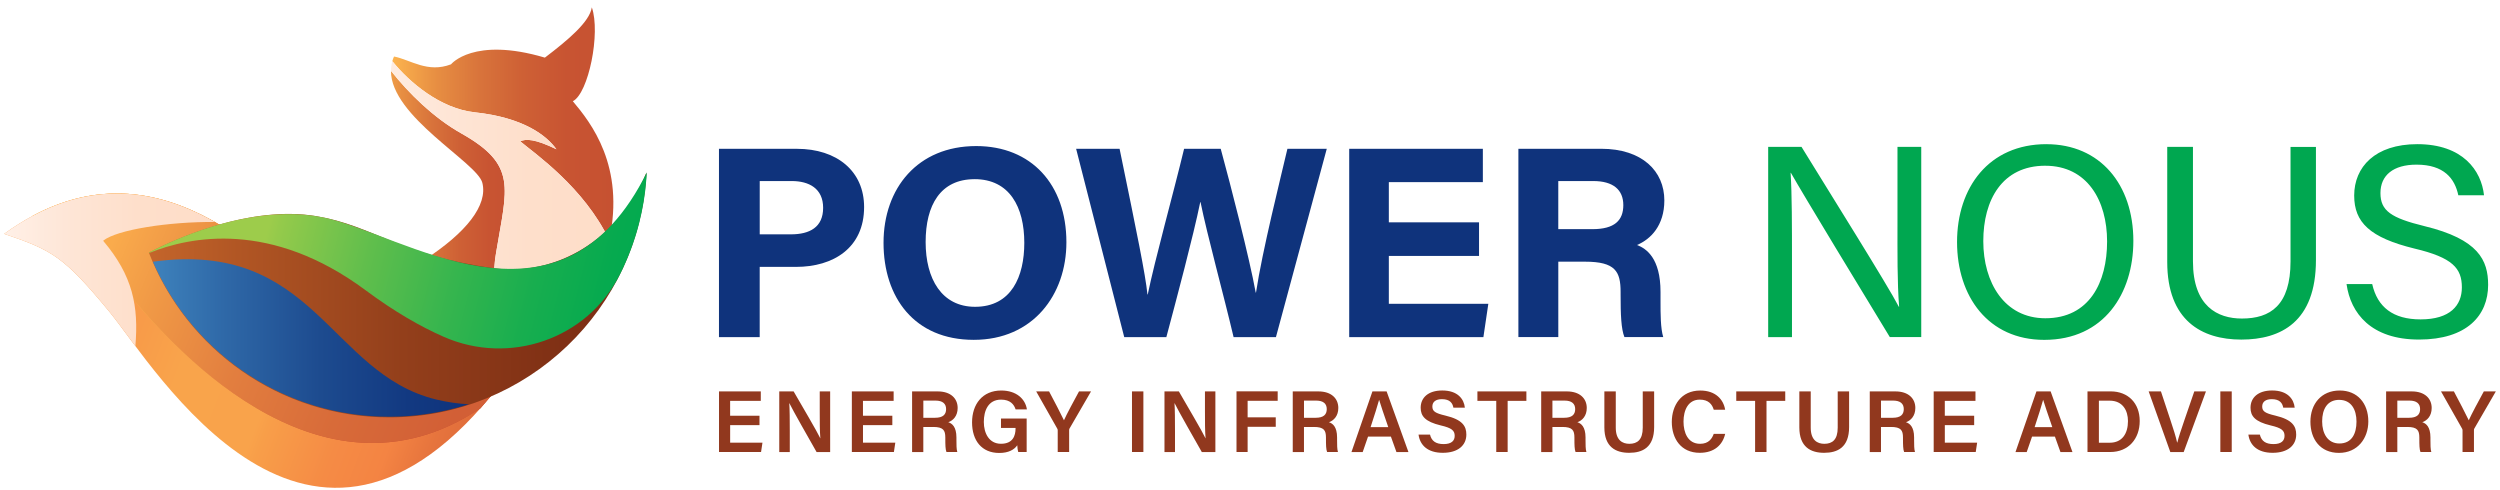
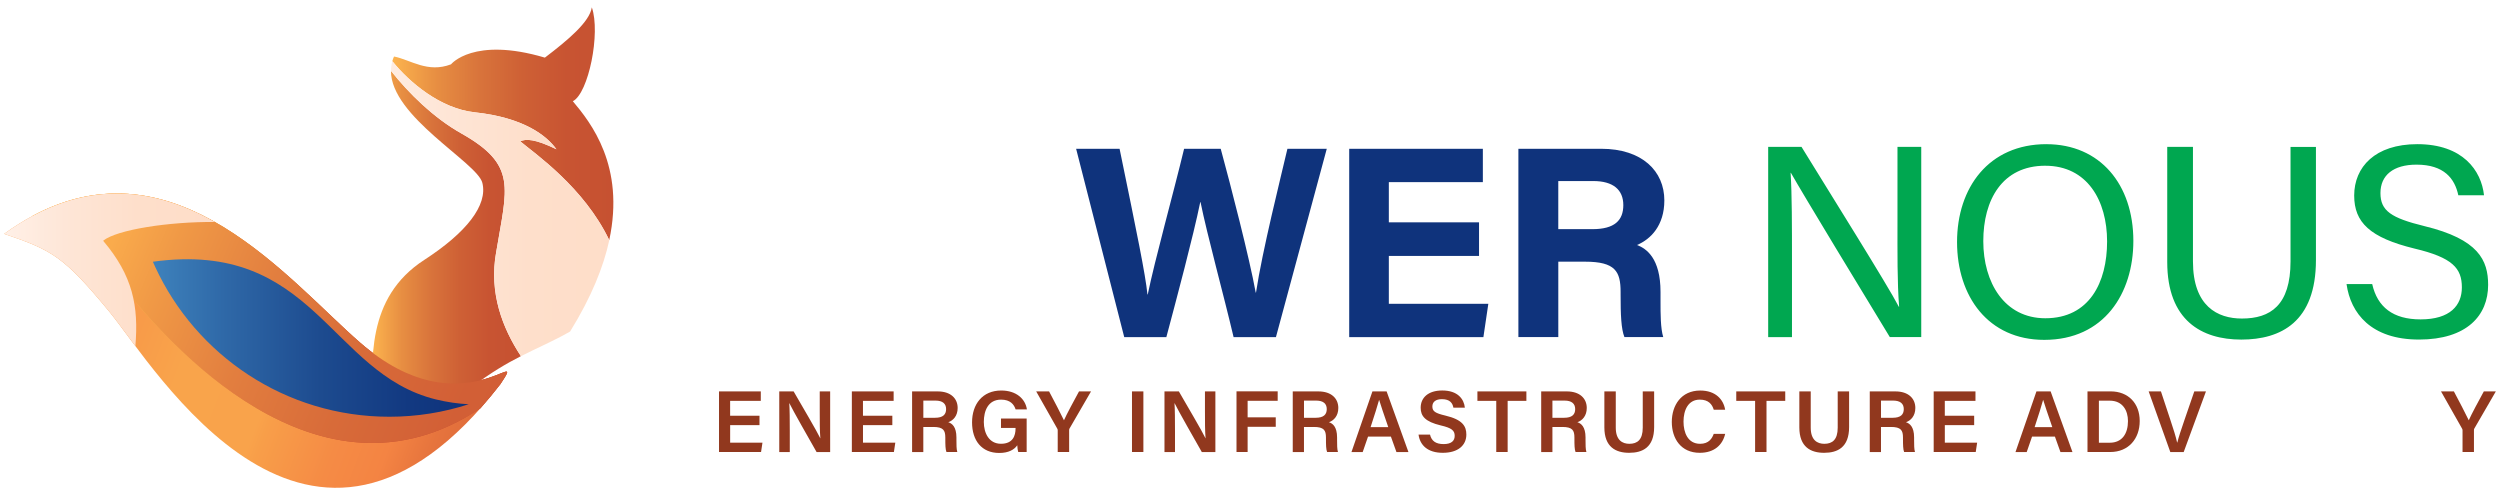
<svg xmlns="http://www.w3.org/2000/svg" width="301" height="59" viewBox="0 0 301 59" fill="none">
-   <path d="M86.567 40.589H91.468V32.133H95.844C100.32 32.133 104.038 29.862 104.038 24.926C104.038 20.615 100.78 17.917 95.943 17.917H86.564V40.589H86.567ZM91.471 21.798H95.322C97.396 21.798 99.105 22.685 99.105 25.022C99.105 27.358 97.492 28.215 95.223 28.215H91.471V21.798ZM117.534 17.586C110.491 17.586 106.377 22.654 106.377 29.234C106.377 35.814 110.095 40.917 117.238 40.917C124.38 40.917 128.395 35.487 128.395 29.169C128.395 22.225 124.182 17.586 117.534 17.586ZM117.337 21.57C121.549 21.57 123.326 24.926 123.326 29.238C123.326 33.286 121.781 36.939 117.401 36.939C113.387 36.939 111.446 33.583 111.446 29.142C111.446 24.701 113.223 21.573 117.337 21.573V21.57Z" fill="#0F337C" />
  <path d="M140.429 40.589C141.647 36.015 143.687 28.381 144.509 24.333H144.543C145.334 28.248 147.34 35.555 148.524 40.589H153.623L159.743 17.917H155.005C154.183 21.437 151.976 30.223 151.222 35.227H151.188C150.431 31.049 148.159 22.262 146.975 17.917H142.565C141.248 23.381 139.045 31.277 138.189 35.456H138.155C137.892 32.956 136.937 28.313 134.798 17.917H129.566L135.358 40.589H140.426H140.429ZM178.076 26.768H167.216V21.931H178.536V17.917H162.444V40.589H178.601L179.195 36.575H167.216V30.817H178.076V26.768Z" fill="#0F337C" />
  <path d="M190.843 31.506C194.496 31.506 195.121 32.689 195.121 35.159V35.486C195.121 37.888 195.186 39.6 195.581 40.586H200.254C199.927 39.532 199.927 37.789 199.927 36.275V35.156C199.927 31.076 198.214 29.923 197.096 29.497C198.74 28.805 200.387 27.16 200.387 24.131C200.387 20.611 197.723 17.913 192.784 17.913H182.814V40.586H187.62V31.503H190.843V31.506ZM187.617 21.798H191.829C194.231 21.798 195.448 22.852 195.448 24.694C195.448 26.536 194.394 27.59 191.73 27.59H187.617V21.798Z" fill="#0F337C" />
  <path d="M215.754 40.589V31.407C215.754 27.294 215.754 23.412 215.59 20.809H215.624C217.07 23.378 224.509 35.617 227.535 40.586H231.318V17.685H228.456V26.635C228.456 30.387 228.422 33.972 228.654 36.936H228.62C227.337 34.436 220.195 23.05 216.903 17.685H212.889V40.589H215.751H215.754ZM246.391 17.357C239.446 17.357 235.629 22.59 235.629 29.139C235.629 35.688 239.381 40.92 246.128 40.92C253.335 40.92 256.856 35.326 256.856 29.009C256.856 22.197 252.841 17.36 246.391 17.36V17.357ZM246.258 19.956C251.292 19.956 253.694 24.135 253.694 29.071C253.694 34.006 251.555 38.318 246.258 38.318C241.322 38.318 238.788 34.006 238.788 29.037C238.788 24.067 241.059 19.953 246.258 19.953V19.956ZM264.029 17.685H260.935V31.54C260.935 38.584 265.083 40.886 269.855 40.886C274.626 40.886 278.839 38.747 278.839 31.311V17.688H275.779V31.475C275.779 36.772 273.344 38.352 269.923 38.352C266.993 38.352 264.032 36.871 264.032 31.475V17.688L264.029 17.685ZM285.617 34.204H282.523C283.017 37.724 285.484 40.883 291.245 40.883C297.005 40.883 299.571 37.987 299.571 34.3C299.571 31.339 298.418 28.805 291.903 27.226C287.888 26.24 286.606 25.384 286.606 23.245C286.606 21.106 288.151 19.823 290.948 19.823C294.27 19.823 295.556 21.502 295.982 23.511H299.076C298.749 20.516 296.508 17.357 291.047 17.357C285.947 17.357 283.444 20.12 283.444 23.545C283.444 26.768 285.32 28.613 290.716 29.93C295.29 31.015 296.409 32.3 296.409 34.603C296.409 36.776 294.993 38.454 291.439 38.454C288.117 38.454 286.241 36.973 285.614 34.207L285.617 34.204Z" fill="#00A750" />
  <path d="M91.44 50.055H87.907V48.263H91.6V47.123H86.569V54.422H91.631L91.801 53.294H87.91V51.184H91.443V50.055H91.44ZM95.09 54.422V51.965C95.09 50.658 95.08 49.243 95.028 48.538H95.037C95.439 49.372 97.472 52.948 98.316 54.425H99.951V47.126H98.696V49.53C98.696 50.723 98.696 51.947 98.77 52.769H98.761C98.394 51.978 96.514 48.791 95.553 47.126H93.823V54.425H95.09V54.422ZM107.433 50.055H103.901V48.263H107.594V47.123H102.563V54.422H107.625L107.795 53.294H103.904V51.184H107.437V50.055H107.433ZM112.36 51.406C113.574 51.406 113.816 51.808 113.816 52.682V52.809C113.816 53.557 113.825 54.107 113.952 54.422H115.259C115.154 54.095 115.154 53.505 115.154 53.01V52.673C115.154 51.375 114.616 50.973 114.174 50.837C114.764 50.627 115.302 50.077 115.302 49.119C115.302 47.978 114.468 47.126 112.907 47.126H109.816V54.425H111.167V51.409H112.36V51.406ZM111.17 48.232H112.635C113.488 48.232 113.911 48.6 113.911 49.255C113.911 49.91 113.531 50.3 112.582 50.3H111.17V48.232Z" fill="#91381E" />
  <path d="M123.61 50.392H120.519V51.52H122.272V51.595C122.272 52.438 121.966 53.43 120.519 53.43C119.073 53.43 118.452 52.145 118.452 50.803C118.452 49.462 118.968 48.115 120.529 48.115C121.635 48.115 122.089 48.696 122.281 49.295H123.641C123.452 48.028 122.364 47.017 120.55 47.017C118.282 47.017 117.036 48.674 117.036 50.856C117.036 53.038 118.195 54.537 120.306 54.537C121.425 54.537 122.111 54.147 122.479 53.61C122.5 53.947 122.531 54.231 122.596 54.422H123.61V50.392ZM128.725 54.422V51.795C128.725 51.669 128.746 51.626 128.777 51.585L131.361 47.123H129.915C129.312 48.229 128.416 49.886 128.1 50.602C127.751 49.864 126.908 48.251 126.308 47.123H124.756L127.288 51.595C127.331 51.656 127.349 51.731 127.349 51.805V54.419H128.722L128.725 54.422Z" fill="#91381E" />
  <path d="M137.663 47.123H136.291V54.422H137.663V47.123ZM141.47 54.422V51.965C141.47 50.658 141.461 49.243 141.409 48.538H141.418C141.82 49.372 143.853 52.948 144.697 54.425H146.332V47.126H145.077V49.53C145.077 50.723 145.077 51.947 145.151 52.769H145.142C144.774 51.978 142.895 48.791 141.934 47.126H140.203V54.425H141.47V54.422ZM148.875 54.422H150.214V51.384H153.601V50.244H150.214V48.26H153.833V47.119H148.875V54.419V54.422Z" fill="#91381E" />
  <path d="M158.191 51.406C159.405 51.406 159.646 51.808 159.646 52.682V52.809C159.646 53.557 159.655 54.107 159.782 54.422H161.09C160.984 54.095 160.984 53.505 160.984 53.01V52.673C160.984 51.375 160.447 50.973 160.005 50.837C160.595 50.627 161.133 50.077 161.133 49.119C161.133 47.979 160.298 47.126 158.738 47.126H155.647V54.426H156.998V51.409H158.191V51.406ZM157.001 48.232H158.466C159.319 48.232 159.742 48.6 159.742 49.255C159.742 49.91 159.362 50.3 158.413 50.3H157.001V48.232ZM167.465 52.568L168.13 54.426H169.576L166.949 47.126H165.24L162.718 54.426H164.069L164.712 52.568H167.465ZM165.018 51.428C165.481 50.003 165.861 48.832 166.041 48.149H166.05C166.229 48.77 166.578 49.762 167.147 51.428H165.018Z" fill="#91381E" />
  <path d="M172.172 52.324H170.791C170.961 53.579 171.866 54.518 173.711 54.518C175.556 54.518 176.548 53.61 176.548 52.324C176.548 51.332 176.116 50.531 174.017 50.034C172.803 49.749 172.456 49.518 172.456 48.946C172.456 48.374 172.88 48.059 173.606 48.059C174.586 48.059 174.892 48.553 174.988 49.082H176.369C176.264 48.05 175.516 47.014 173.646 47.014C171.946 47.014 171.05 47.889 171.05 49.091C171.05 50.093 171.579 50.769 173.467 51.221C174.796 51.527 175.145 51.842 175.145 52.475C175.145 53.066 174.756 53.468 173.816 53.468C172.877 53.468 172.351 53.1 172.172 52.318V52.324ZM180.149 54.422H181.521V48.263H183.777V47.123H177.88V48.263H180.149V54.422ZM188.104 51.406C189.319 51.406 189.56 51.808 189.56 52.682V52.809C189.56 53.557 189.569 54.107 189.696 54.422H191.003C190.898 54.095 190.898 53.505 190.898 53.01V52.673C190.898 51.375 190.36 50.973 189.918 50.837C190.509 50.627 191.046 50.077 191.046 49.119C191.046 47.979 190.212 47.126 188.651 47.126H185.56V54.426H186.911V51.409H188.104V51.406ZM186.911 48.232H188.376C189.229 48.232 189.652 48.6 189.652 49.255C189.652 49.91 189.272 50.3 188.323 50.3H186.911V48.232ZM194.539 47.123H193.166V51.459C193.166 53.832 194.548 54.518 196.152 54.518C197.756 54.518 199.159 53.875 199.159 51.418V47.126H197.787V51.493C197.787 52.939 197.144 53.434 196.174 53.434C195.339 53.434 194.539 53.001 194.539 51.493V47.126V47.123ZM207.705 52.24H206.332C206.144 52.757 205.764 53.434 204.697 53.434C203.199 53.434 202.695 52.061 202.695 50.763C202.695 49.382 203.254 48.115 204.657 48.115C205.702 48.115 206.144 48.683 206.335 49.329H207.708C207.507 48.105 206.567 47.02 204.713 47.02C202.404 47.02 201.285 48.813 201.285 50.806C201.285 52.8 202.383 54.518 204.651 54.518C206.413 54.518 207.405 53.557 207.711 52.24H207.705ZM211.314 54.422H212.687V48.263H214.943V47.123H209.046V48.263H211.314V54.422ZM218.012 47.123H216.64V51.459C216.64 53.832 218.021 54.518 219.625 54.518C221.229 54.518 222.632 53.875 222.632 51.418V47.126H221.26V51.493C221.26 52.939 220.617 53.434 219.647 53.434C218.812 53.434 218.012 53.001 218.012 51.493V47.126V47.123ZM227.664 51.406C228.878 51.406 229.119 51.808 229.119 52.682V52.809C229.119 53.557 229.129 54.107 229.255 54.422H230.563C230.458 54.095 230.458 53.505 230.458 53.01V52.673C230.458 51.375 229.92 50.973 229.478 50.837C230.068 50.627 230.606 50.077 230.606 49.119C230.606 47.979 229.771 47.126 228.211 47.126H225.12V54.426H226.471V51.409H227.664V51.406ZM226.474 48.232H227.939C228.792 48.232 229.215 48.6 229.215 49.255C229.215 49.91 228.835 50.3 227.886 50.3H226.474V48.232ZM237.687 50.056H234.154V48.263H237.847V47.123H232.816V54.422H237.878L238.048 53.294H234.157V51.184H237.69V50.056H237.687ZM247.413 52.568L248.077 54.426H249.524L246.896 47.126H245.187L242.665 54.426H244.016L244.659 52.568H247.413ZM244.968 51.428C245.432 50.003 245.812 48.832 245.991 48.149H246C246.179 48.77 246.529 49.762 247.097 51.428H244.968Z" fill="#91381E" />
  <path d="M251.334 54.422H254.076C256.27 54.422 257.621 52.831 257.621 50.689C257.621 48.547 256.227 47.123 254.128 47.123H251.334V54.422ZM252.707 48.241H254.014C255.566 48.241 256.208 49.422 256.208 50.698C256.208 52.197 255.513 53.304 254.014 53.304H252.707V48.241ZM262.918 54.422L265.598 47.123H264.194L262.992 50.615C262.634 51.659 262.306 52.63 262.148 53.285H262.127C261.969 52.568 261.673 51.629 261.326 50.596L260.177 47.126H258.699L261.305 54.425H262.918V54.422Z" fill="#91381E" />
-   <path d="M268.701 47.123H267.329V54.422H268.701V47.123ZM272.085 52.324H270.704C270.874 53.579 271.779 54.518 273.624 54.518C275.469 54.518 276.461 53.61 276.461 52.324C276.461 51.332 276.029 50.531 273.93 50.034C272.716 49.749 272.369 49.518 272.369 48.946C272.369 48.374 272.793 48.059 273.519 48.059C274.499 48.059 274.805 48.553 274.901 49.082H276.282C276.177 48.05 275.429 47.014 273.559 47.014C271.859 47.014 270.963 47.889 270.963 49.091C270.963 50.093 271.492 50.769 273.38 51.221C274.709 51.527 275.058 51.842 275.058 52.475C275.058 53.066 274.669 53.468 273.729 53.468C272.79 53.468 272.264 53.1 272.085 52.318V52.324ZM281.706 47.017C279.459 47.017 278.174 48.662 278.174 50.773C278.174 52.883 279.367 54.528 281.613 54.528C283.86 54.528 285.146 52.766 285.146 50.742C285.146 48.538 283.817 47.017 281.706 47.017ZM281.644 48.145C283.091 48.145 283.721 49.317 283.721 50.76C283.721 52.203 283.162 53.396 281.663 53.396C280.269 53.396 279.586 52.216 279.586 50.739C279.586 49.261 280.207 48.142 281.644 48.142V48.145ZM289.831 51.406C291.046 51.406 291.287 51.808 291.287 52.682V52.809C291.287 53.557 291.296 54.107 291.423 54.422H292.73C292.625 54.095 292.625 53.505 292.625 53.01V52.673C292.625 51.375 292.087 50.973 291.645 50.837C292.236 50.627 292.774 50.077 292.774 49.119C292.774 47.979 291.939 47.126 290.378 47.126H287.288V54.426H288.638V51.409H289.831V51.406ZM288.638 48.232H290.103C290.956 48.232 291.38 48.6 291.38 49.255C291.38 49.91 291 50.3 290.051 50.3H288.638V48.232Z" fill="#91381E" />
  <path d="M297.864 54.422V51.795C297.864 51.669 297.885 51.625 297.916 51.585L300.5 47.123H299.054C298.451 48.229 297.555 49.885 297.24 50.602C296.89 49.864 296.047 48.251 295.447 47.123H293.896L296.427 51.594C296.47 51.656 296.489 51.73 296.489 51.805V54.419H297.861L297.864 54.422Z" fill="#91381E" />
  <path d="M43.367 41.263C34.218 33.314 19.467 14.436 0.5 28.156C6.233 30.112 7.655 30.838 13.159 37.523C18.66 44.205 37.291 75.949 60.247 46.248C63.712 41.009 55.72 52.006 43.367 41.266V41.263Z" fill="url(#paint0_linear_2026_2661)" />
  <path d="M43.366 41.263C34.765 33.787 21.206 16.649 3.85 26.038C8.445 27.676 10.071 28.817 15.09 34.911C19.834 40.672 38.168 62.328 57.842 49.153C58.64 48.257 59.44 47.289 60.25 46.245C63.715 41.006 55.722 52.002 43.369 41.263H43.366Z" fill="url(#paint1_linear_2026_2661)" />
  <path d="M59.737 30.371C61.026 22.583 62.318 19.879 55.546 16.065C52.193 14.177 49.192 11.213 47.072 8.53C47.041 14.047 57.465 19.573 58.074 22.011C58.748 24.703 56.158 28.004 51.077 31.296C44.018 35.87 44.754 43.54 44.887 49.459C45.023 55.38 52.502 49.286 56.807 46.594C59.094 44.863 60.979 43.769 62.716 42.879C60.488 39.498 58.856 35.261 59.734 30.371H59.737Z" fill="url(#paint2_linear_2026_2661)" />
  <path d="M57.157 13.522C63.122 14.158 65.863 16.384 66.991 17.972C64.41 16.702 63.282 16.702 62.636 17.017C64.417 18.507 70.314 22.562 73.352 28.913C75.274 19.993 71.154 14.786 68.969 12.187C70.854 11.244 72.332 3.978 71.256 0.884C70.987 2.634 68.431 4.788 65.603 6.939C56.993 4.383 54.301 7.745 54.301 7.745C51.476 8.821 49.458 7.208 47.44 6.803C47.356 6.991 47.288 7.177 47.233 7.365C49.248 9.869 53.003 13.077 57.151 13.519L57.157 13.522Z" fill="url(#paint3_linear_2026_2661)" />
  <path d="M73.355 28.916C70.317 22.565 64.416 18.51 62.639 17.02C63.285 16.702 64.413 16.702 66.994 17.975C65.866 16.387 63.125 14.161 57.16 13.525C53.012 13.083 49.254 9.875 47.242 7.371C47.131 7.758 47.075 8.144 47.075 8.533C49.192 11.216 52.196 14.18 55.55 16.068C62.321 19.882 61.032 22.586 59.74 30.375C58.866 35.264 60.498 39.501 62.723 42.882C64.766 41.838 66.605 41.081 68.641 39.915C71.222 35.743 72.671 32.096 73.358 28.916H73.355Z" fill="url(#paint4_linear_2026_2661)" />
  <path d="M43.366 41.263C34.765 33.787 21.206 16.649 3.85 26.038C8.445 27.676 10.071 28.817 15.09 34.911C19.834 40.672 38.168 62.328 57.842 49.153C58.64 48.257 59.44 47.289 60.25 46.245C63.715 41.006 55.722 52.002 43.369 41.263H43.366Z" fill="url(#paint5_linear_2026_2661)" />
-   <path d="M77.836 20.76C77.044 37.18 63.48 50.25 46.862 50.25C33.671 50.25 22.403 42.014 17.921 30.406C21.194 28.715 30.132 24.703 38.047 26.017C45.075 27.182 48.005 30.721 59.422 32.291C66.725 33.295 74.448 29.033 77.839 20.76H77.836Z" fill="url(#paint6_linear_2026_2661)" />
  <path d="M56.439 48.671C56.439 48.671 56.433 48.671 56.414 48.677C53.41 49.647 50.212 50.176 46.88 50.176C34.375 50.176 23.595 42.78 18.681 32.124C18.589 31.923 18.499 31.719 18.406 31.512C37.834 28.832 39.663 44.919 52.449 48.084C53.849 48.423 55.178 48.612 56.439 48.671Z" fill="url(#paint7_linear_2026_2661)" />
-   <path d="M77.873 20.76C77.867 20.936 77.855 21.1 77.846 21.27C77.833 21.353 77.821 21.433 77.827 21.498C77.691 23.362 77.391 25.179 76.934 26.941C76.387 29.064 75.617 31.098 74.653 33.02C74.634 33.054 74.619 33.097 74.594 33.131C70.685 40.833 61.345 44.029 53.433 40.555C50.599 39.309 47.465 37.505 44.034 34.958C32.655 26.505 22.889 28.462 17.974 30.455C17.956 30.415 17.968 30.43 17.95 30.39C17.968 30.378 17.984 30.372 18.002 30.362C18.073 30.328 18.138 30.291 18.209 30.257C18.71 30.004 19.322 29.704 20.033 29.376C20.058 29.364 20.079 29.358 20.098 29.352C22.496 28.258 25.982 26.922 29.827 26.236C32.741 25.714 35.875 25.559 38.892 26.171C48.457 28.106 66.868 41.498 77.438 21.616C77.586 21.341 77.731 21.05 77.879 20.757L77.873 20.76Z" fill="url(#paint8_linear_2026_2661)" />
  <path d="M0.5 28.156C6.233 30.112 7.655 30.838 13.159 37.523C13.947 38.478 15.001 39.946 16.299 41.674C16.704 36.843 15.99 33.2 12.417 28.987C14.037 27.652 20.357 26.678 25.871 26.728C18.614 22.617 10.096 21.214 0.5 28.156Z" fill="url(#paint9_linear_2026_2661)" />
  <defs>
    <linearGradient id="paint0_linear_2026_2661" x1="17.628" y1="37.183" x2="63.811" y2="54.923" gradientUnits="userSpaceOnUse">
      <stop stop-color="#F89B49" />
      <stop offset="0.13" stop-color="#F9A44B" />
      <stop offset="0.35" stop-color="#F9A34B" />
      <stop offset="0.38" stop-color="#F89E49" />
      <stop offset="0.55" stop-color="#F58B45" />
      <stop offset="0.67" stop-color="#F48443" />
      <stop offset="0.77" stop-color="#E6743D" />
      <stop offset="0.87" stop-color="#DE6A3A" />
      <stop offset="1" stop-color="#DC6739" />
    </linearGradient>
    <linearGradient id="paint1_linear_2026_2661" x1="0.499" y1="38.317" x2="61.06" y2="38.317" gradientUnits="userSpaceOnUse">
      <stop stop-color="#FDB94F" />
      <stop offset="0.35" stop-color="#FBB54E" />
      <stop offset="0.45" stop-color="#E68B41" />
      <stop offset="0.54" stop-color="#D66D39" />
      <stop offset="0.62" stop-color="#CD5A33" />
      <stop offset="0.67" stop-color="#CA5432" />
      <stop offset="0.73" stop-color="#C85231" />
      <stop offset="1" stop-color="#C64F31" />
    </linearGradient>
    <linearGradient id="paint2_linear_2026_2661" x1="44.8" y1="30.245" x2="62.719" y2="30.245" gradientUnits="userSpaceOnUse">
      <stop stop-color="#FCB44E" />
      <stop offset="0.02" stop-color="#FAB04D" />
      <stop offset="0.2" stop-color="#E78E42" />
      <stop offset="0.4" stop-color="#D8733B" />
      <stop offset="0.59" stop-color="#CE6035" />
      <stop offset="0.79" stop-color="#C85432" />
      <stop offset="1" stop-color="#C65131" />
    </linearGradient>
    <linearGradient id="paint3_linear_2026_2661" x1="47.239" y1="14.903" x2="73.852" y2="14.903" gradientUnits="userSpaceOnUse">
      <stop stop-color="#FCB44E" />
      <stop offset="0.02" stop-color="#FAB04D" />
      <stop offset="0.2" stop-color="#E78E42" />
      <stop offset="0.4" stop-color="#D8733B" />
      <stop offset="0.59" stop-color="#CE6035" />
      <stop offset="0.79" stop-color="#C85432" />
      <stop offset="1" stop-color="#C65131" />
    </linearGradient>
    <linearGradient id="paint4_linear_2026_2661" x1="43.883" y1="25.127" x2="75.203" y2="25.127" gradientUnits="userSpaceOnUse">
      <stop stop-color="#FFF0E7" />
      <stop offset="0.29" stop-color="#FEE6D7" />
      <stop offset="0.63" stop-color="#FEDFCB" />
      <stop offset="1" stop-color="#FEDDC8" />
    </linearGradient>
    <linearGradient id="paint5_linear_2026_2661" x1="12.578" y1="31.308" x2="67.967" y2="54.738" gradientUnits="userSpaceOnUse">
      <stop stop-color="#FAAB4C" />
      <stop offset="0.12" stop-color="#F09946" />
      <stop offset="0.33" stop-color="#E27E3F" />
      <stop offset="0.55" stop-color="#D86B39" />
      <stop offset="0.77" stop-color="#D25F36" />
      <stop offset="1" stop-color="#D15C35" />
    </linearGradient>
    <linearGradient id="paint6_linear_2026_2661" x1="17.921" y1="35.505" x2="77.836" y2="35.505" gradientUnits="userSpaceOnUse">
      <stop stop-color="#C4652B" />
      <stop offset="0.18" stop-color="#B15624" />
      <stop offset="0.51" stop-color="#933F1B" />
      <stop offset="0.8" stop-color="#813115" />
      <stop offset="1" stop-color="#7B2D13" />
    </linearGradient>
    <linearGradient id="paint7_linear_2026_2661" x1="18.406" y1="40.694" x2="56.439" y2="40.694" gradientUnits="userSpaceOnUse">
      <stop stop-color="#3E82BC" />
      <stop offset="0.22" stop-color="#2F69A8" />
      <stop offset="0.53" stop-color="#1D4B8F" />
      <stop offset="0.81" stop-color="#123981" />
      <stop offset="1" stop-color="#0F337C" />
    </linearGradient>
    <linearGradient id="paint8_linear_2026_2661" x1="33.508" y1="22.497" x2="78.745" y2="34.142" gradientUnits="userSpaceOnUse">
      <stop stop-color="#9DCC4B" />
      <stop offset="0.03" stop-color="#94CA4B" />
      <stop offset="0.27" stop-color="#60BE4C" />
      <stop offset="0.5" stop-color="#36B54E" />
      <stop offset="0.7" stop-color="#18AE4F" />
      <stop offset="0.88" stop-color="#06AA4F" />
      <stop offset="1" stop-color="#00A950" />
    </linearGradient>
    <linearGradient id="paint9_linear_2026_2661" x1="0.5" y1="32.486" x2="25.871" y2="32.486" gradientUnits="userSpaceOnUse">
      <stop stop-color="#FFF0E7" />
      <stop offset="0.29" stop-color="#FEE6D7" />
      <stop offset="0.63" stop-color="#FEDFCB" />
      <stop offset="1" stop-color="#FEDDC8" />
    </linearGradient>
  </defs>
</svg>